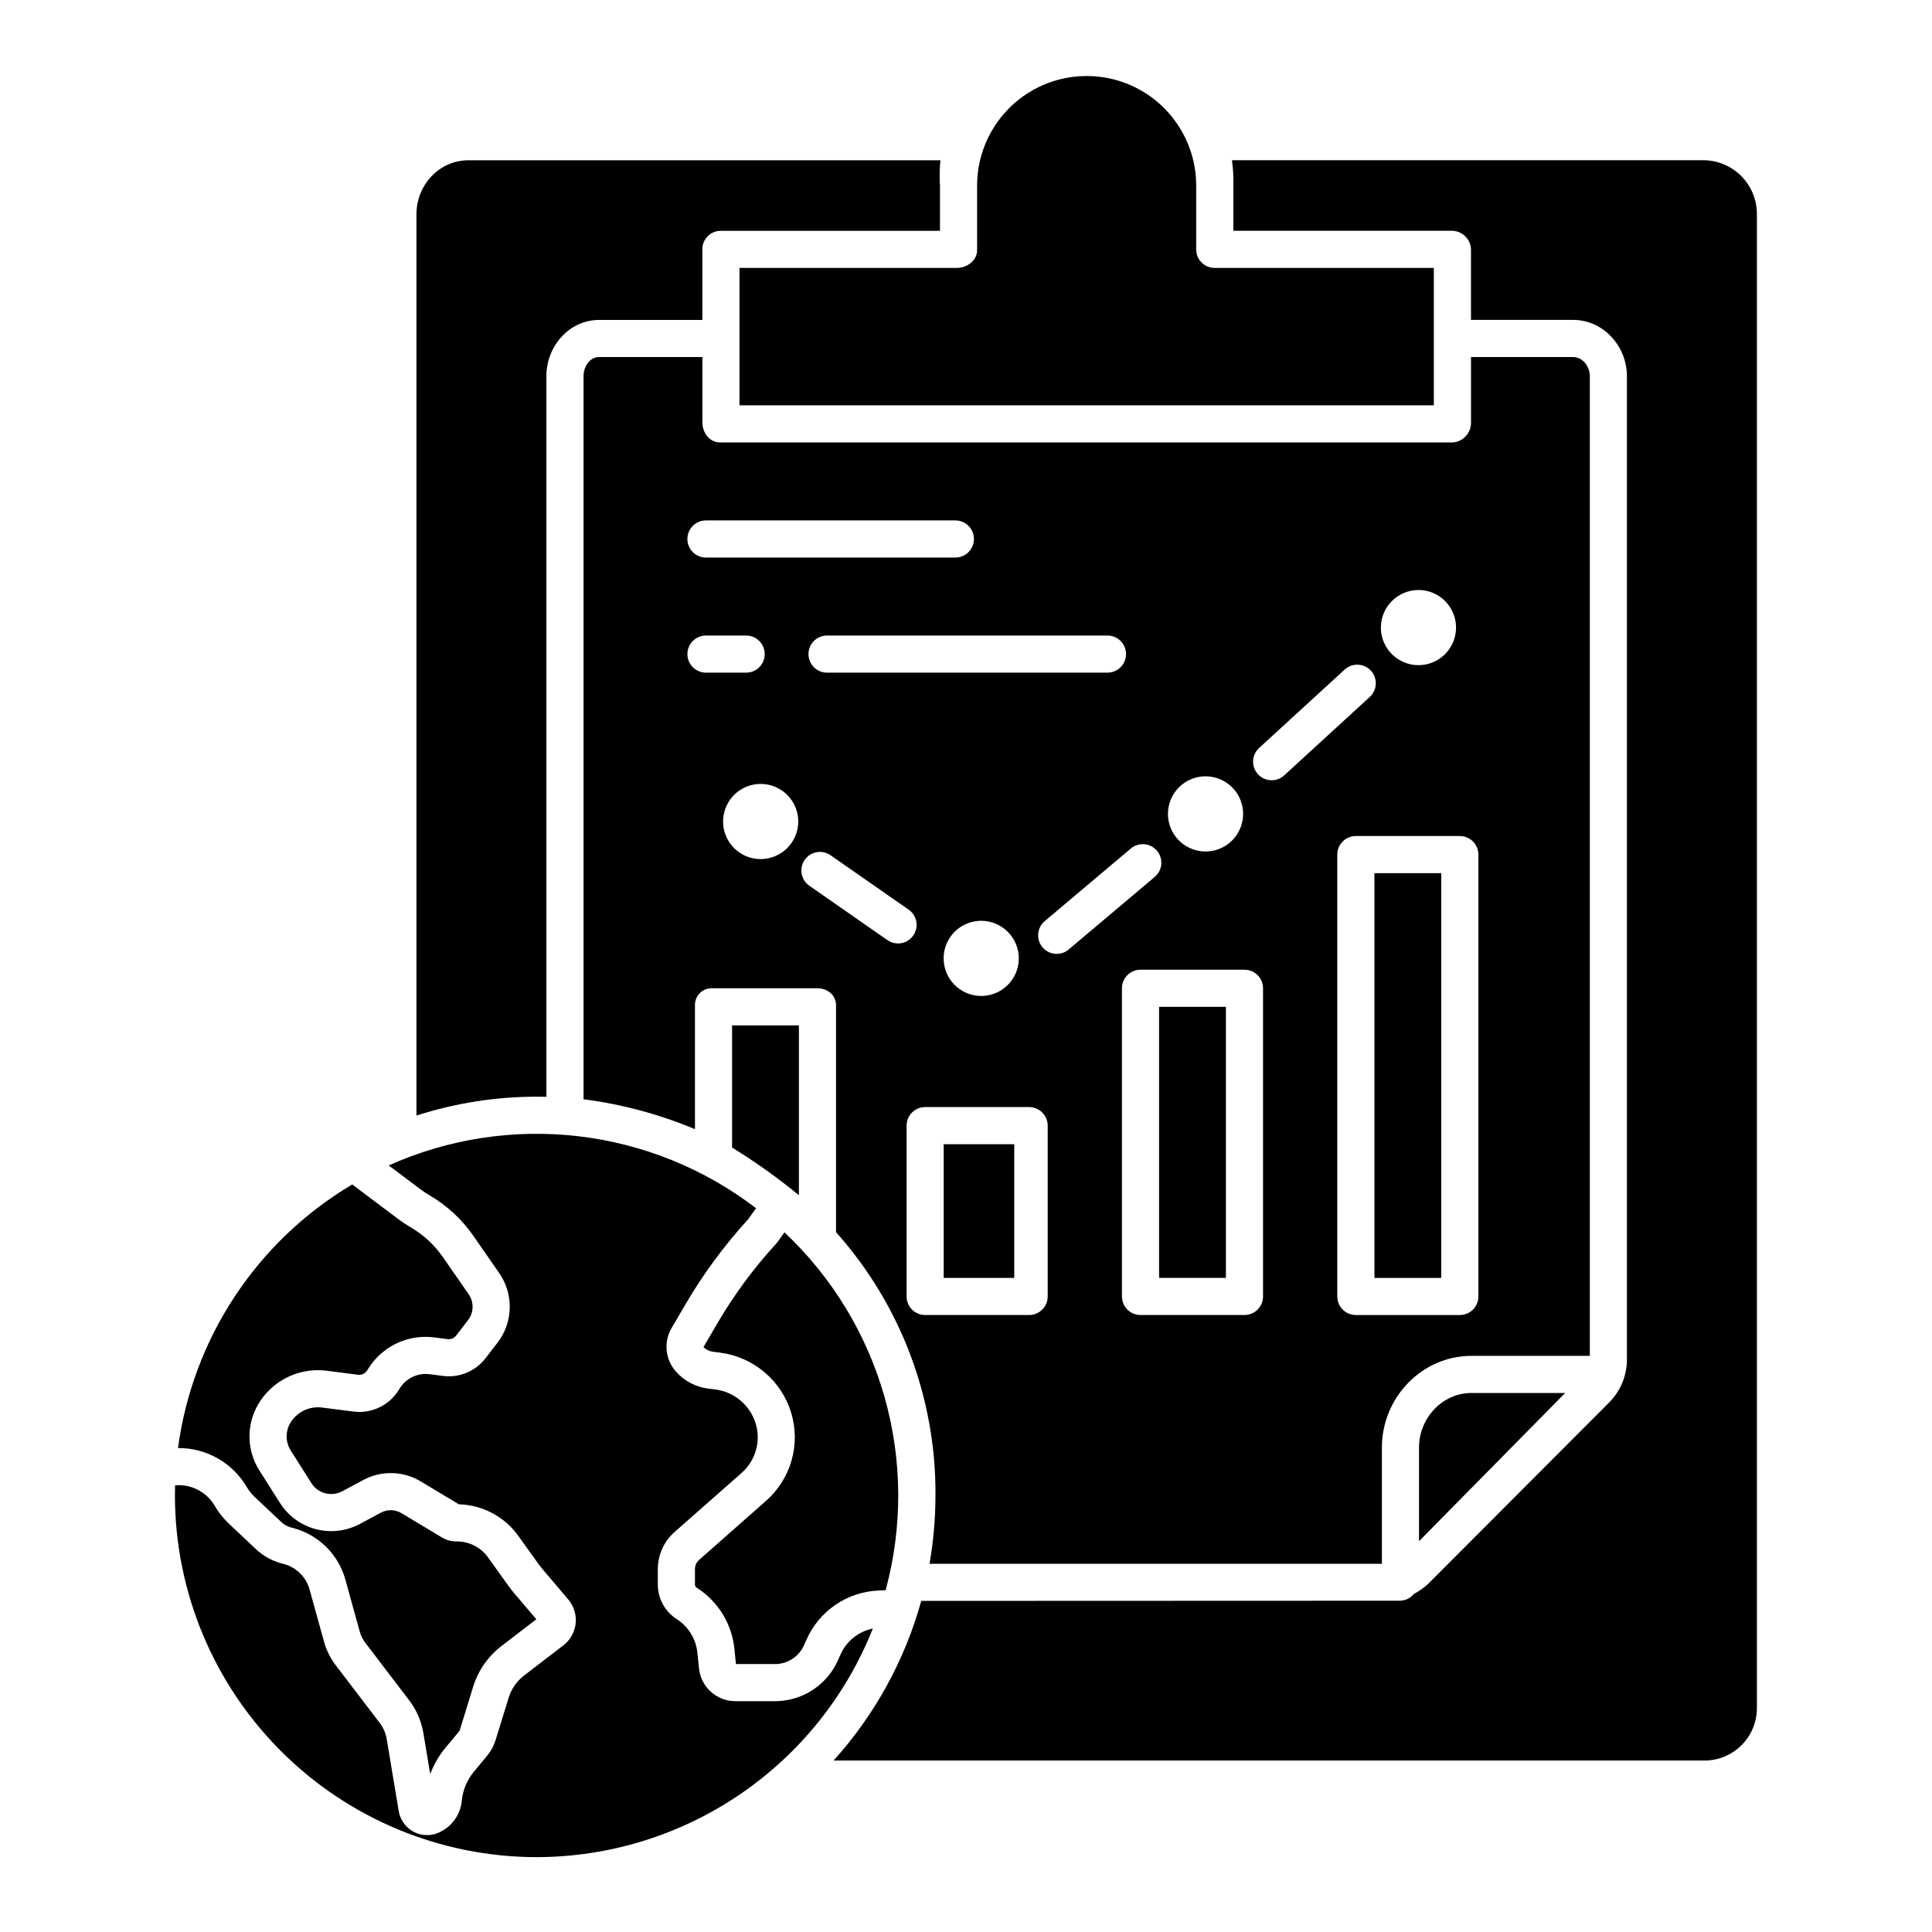
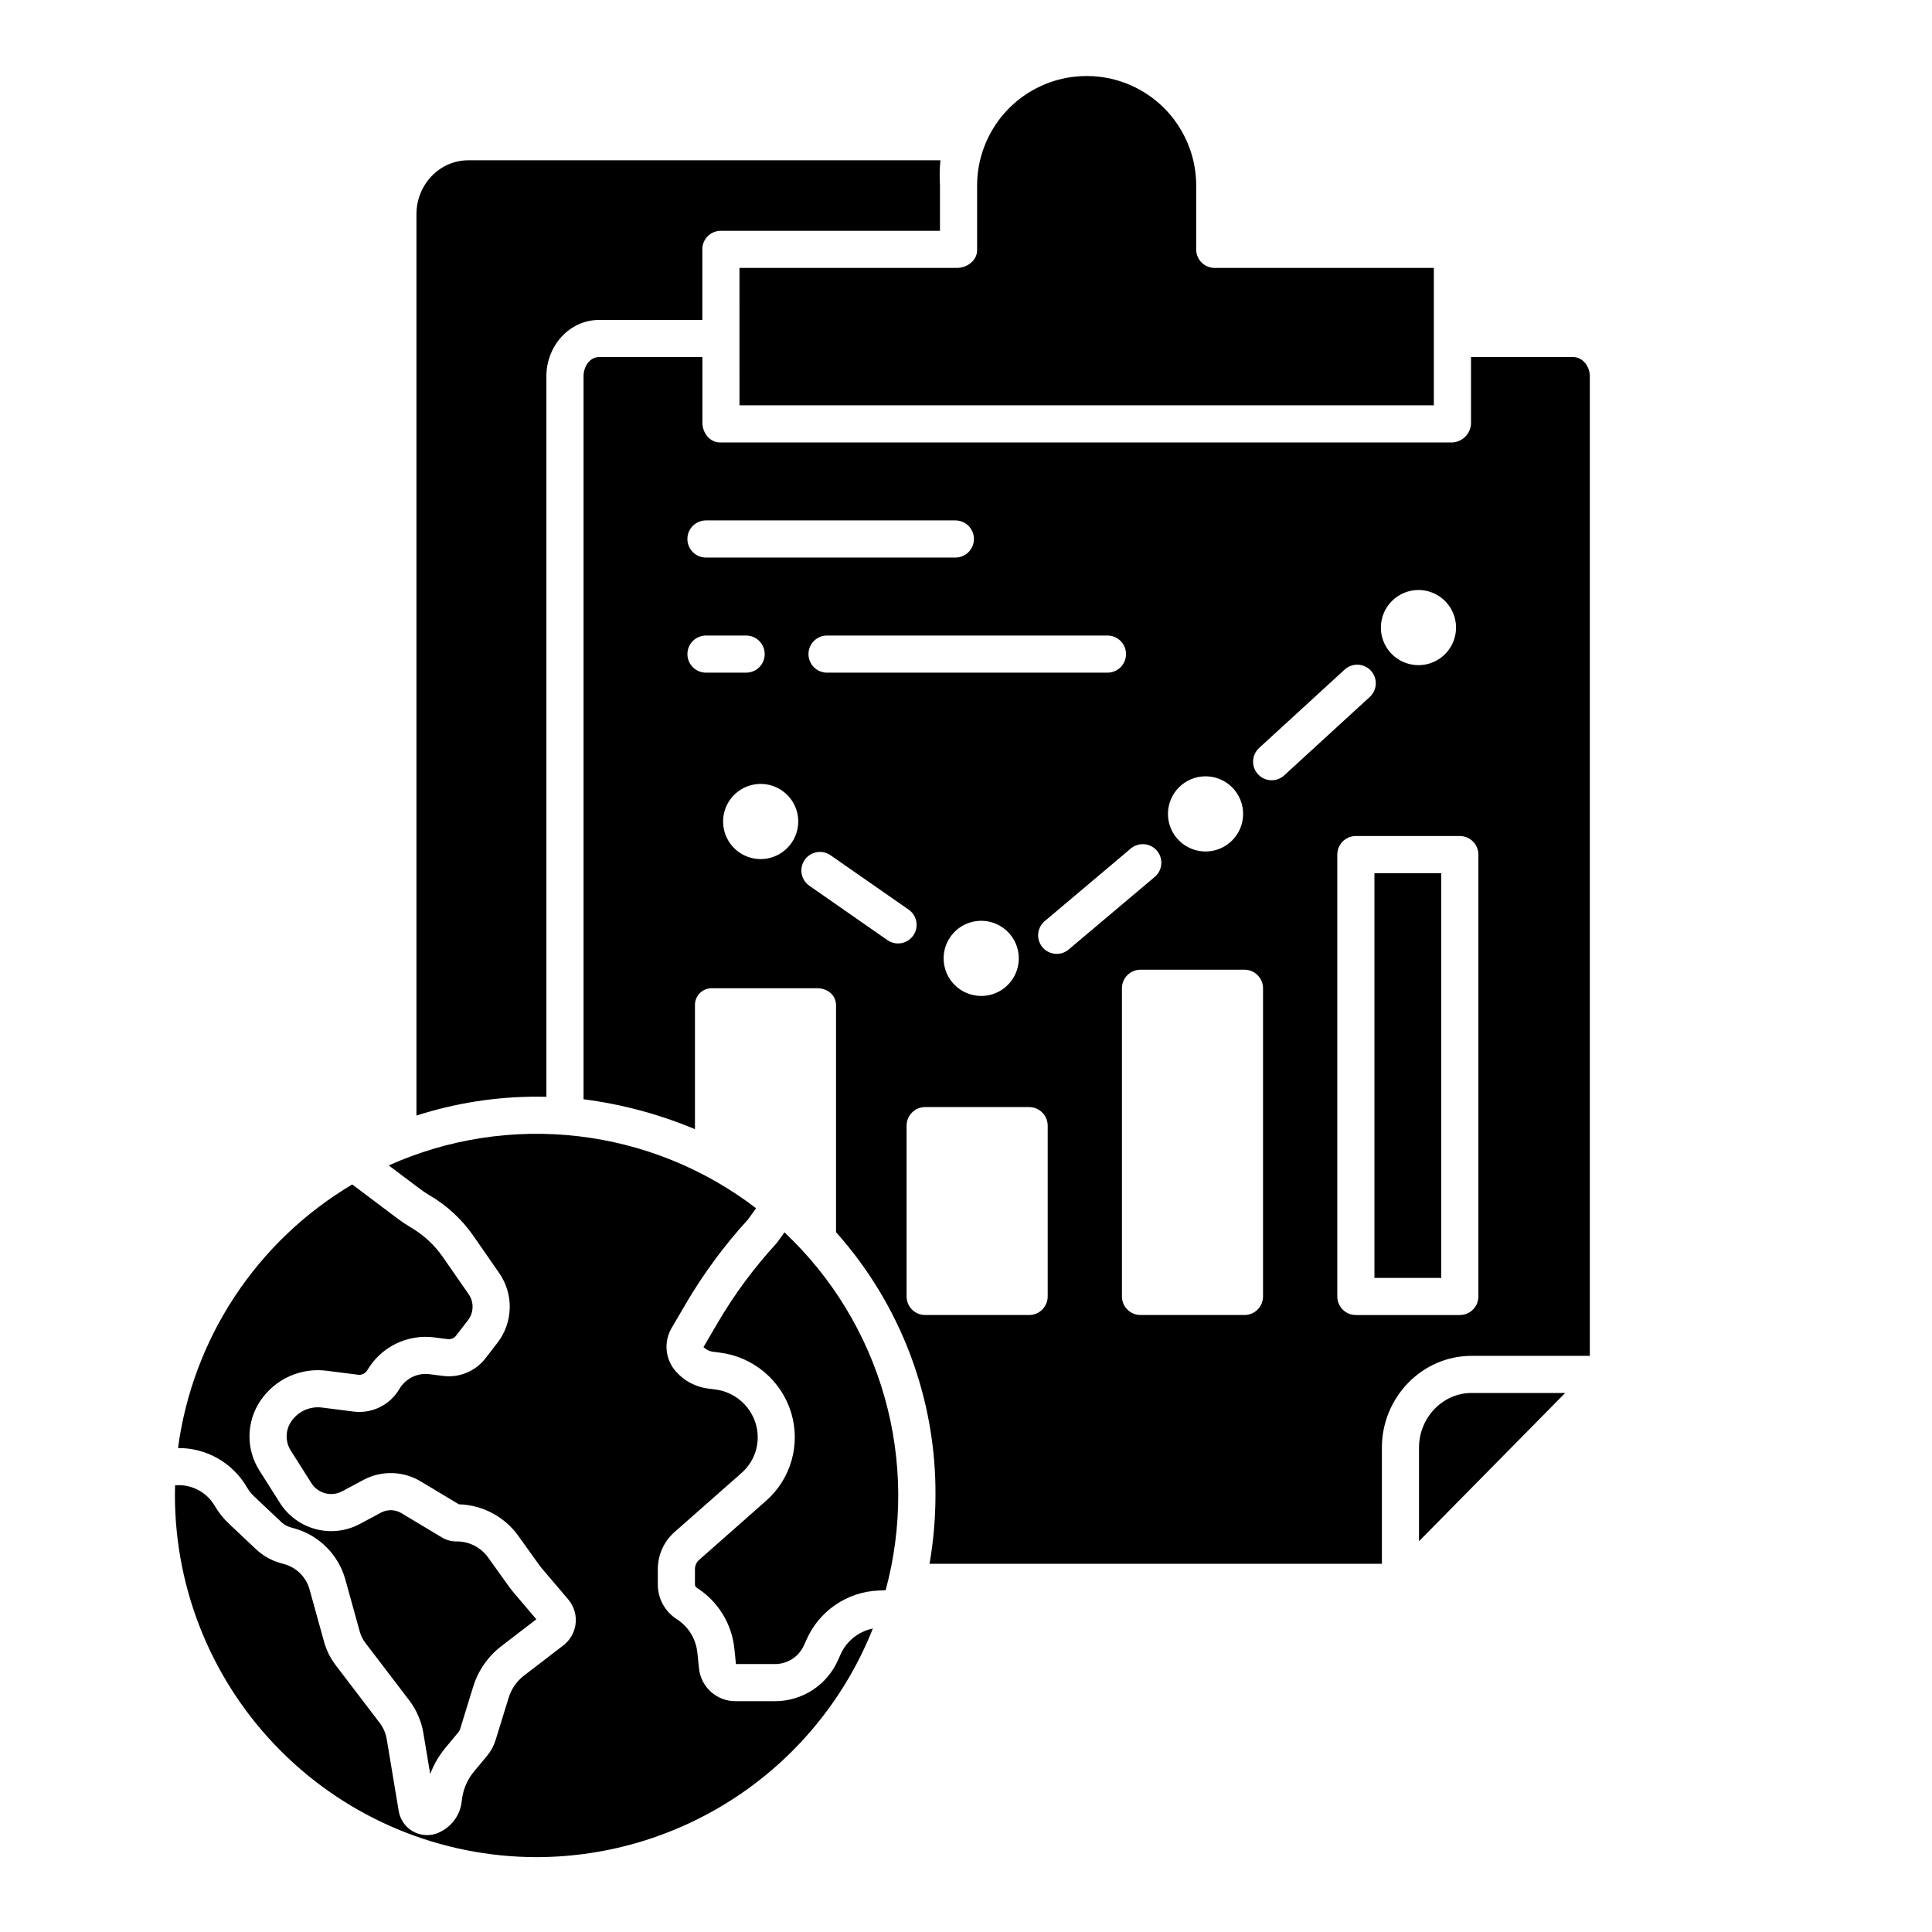
<svg xmlns="http://www.w3.org/2000/svg" fill="#000000" width="800px" height="800px" version="1.1" viewBox="144 144 512 512">
  <g>
    <path d="m302.8 238.62c-2.535 0-4.152 2.531-4.152 5.066v191.63c10.152 1.305 20.082 3.973 29.523 7.922v-32.809c-0.035-1.242 0.461-2.441 1.355-3.305 0.898-0.859 2.117-1.305 3.356-1.223h27.711c2.719 0 4.965 1.805 4.965 4.527v60.121h0.004c17.137 19.191 26.527 44.066 26.348 69.797-0.012 6.059-0.539 12.105-1.574 18.074h119.88v-30.797c0-13.207 10.547-24.305 23.754-24.305h31.352v-259.63c0-2.535-1.871-5.066-4.402-5.066h-27.086v17.363c0.031 2.785-2.125 5.102-4.906 5.269h-194.13c-2.719 0-4.656-2.555-4.656-5.269v-17.363zm28.289 83.641h0.004c-2.719 0-4.922-2.203-4.922-4.918 0-2.719 2.203-4.922 4.922-4.922h10.645-0.004c2.719 0 4.922 2.203 4.922 4.922 0 2.715-2.203 4.918-4.922 4.918zm14.496 49.406c-4.027 0-7.656-2.43-9.199-6.148-1.543-3.723-0.688-8.004 2.16-10.852 2.848-2.848 7.129-3.703 10.852-2.16 3.719 1.543 6.148 5.172 6.148 9.199-0.008 5.496-4.461 9.953-9.961 9.961zm33.562 21.453-20.664-14.391v-0.004c-2.231-1.555-2.777-4.621-1.227-6.848 1.551-2.231 4.617-2.781 6.848-1.227l20.664 14.391c1.086 0.738 1.828 1.883 2.062 3.172 0.238 1.289-0.051 2.621-0.801 3.699-0.75 1.078-1.898 1.809-3.191 2.035-1.289 0.227-2.621-0.074-3.691-0.832zm42.504 94.453c0 1.305-0.52 2.559-1.441 3.481-0.926 0.922-2.176 1.441-3.481 1.441h-27.551c-2.719 0-4.922-2.203-4.922-4.922v-45.262c0-2.719 2.203-4.922 4.922-4.922h27.551c1.305 0 2.555 0.52 3.481 1.441 0.922 0.922 1.441 2.172 1.441 3.481zm-27.574-89.59h-0.004c0-4.027 2.426-7.66 6.148-9.203 3.719-1.539 8.004-0.688 10.852 2.16 2.848 2.848 3.699 7.133 2.16 10.852-1.543 3.723-5.172 6.148-9.203 6.148-5.496-0.008-9.949-4.461-9.957-9.957zm141.71-27.508v117.1c0 1.305-0.516 2.559-1.438 3.481-0.926 0.922-2.176 1.441-3.481 1.441h-27.551c-2.719 0-4.922-2.203-4.922-4.922v-117.1c0-2.715 2.203-4.918 4.922-4.918h27.551c1.305 0 2.555 0.52 3.481 1.441 0.922 0.922 1.438 2.172 1.438 3.477zm-15.883-70.117h0.004c4.027 0 7.656 2.426 9.199 6.148 1.543 3.719 0.688 8.004-2.16 10.852-2.848 2.848-7.129 3.699-10.852 2.156-3.719-1.539-6.148-5.172-6.148-9.199 0.008-5.496 4.461-9.949 9.961-9.957zm-42.234 41.871 22.684-20.789c0.965-0.883 2.234-1.344 3.539-1.289 1.305 0.059 2.531 0.629 3.414 1.594 1.836 2 1.699 5.113-0.301 6.949l-22.68 20.789c-2.004 1.836-5.117 1.699-6.953-0.301-1.836-2.004-1.699-5.117 0.305-6.953zm1.047 63.672v81.672c0 1.305-0.52 2.559-1.441 3.481-0.922 0.922-2.172 1.441-3.481 1.441h-27.551c-2.715 0-4.918-2.203-4.918-4.922v-81.672c0-2.719 2.203-4.918 4.918-4.918h27.551c1.309 0 2.559 0.516 3.481 1.438 0.922 0.926 1.441 2.176 1.441 3.481zm-15.238-56.168c4.027 0 7.66 2.426 9.203 6.148 1.539 3.719 0.688 8.004-2.16 10.852-2.848 2.848-7.133 3.699-10.852 2.16-3.723-1.543-6.148-5.172-6.148-9.203 0.004-5.496 4.461-9.953 9.957-9.957zm-12.867 19.723c0.84 0.996 1.25 2.289 1.141 3.59-0.113 1.301-0.734 2.504-1.734 3.344l-22.812 19.238h0.004c-2.078 1.75-5.184 1.488-6.934-0.59-1.754-2.078-1.488-5.18 0.59-6.934l22.812-19.238h-0.004c1-0.84 2.289-1.25 3.59-1.141 1.301 0.109 2.504 0.734 3.348 1.73zm-8.203-52.113c0 1.305-0.52 2.555-1.441 3.477-0.922 0.922-2.176 1.441-3.481 1.441h-74.312c-2.719 0-4.918-2.203-4.918-4.918 0-2.719 2.199-4.922 4.918-4.922h74.312c1.305 0 2.559 0.52 3.481 1.441s1.441 2.176 1.441 3.481zm-111.32-35.426h66.098-0.004c2.719 0 4.922 2.203 4.922 4.922 0 2.715-2.203 4.918-4.922 4.918h-66.094c-2.719 0-4.922-2.203-4.922-4.918 0-2.719 2.203-4.922 4.922-4.922z" />
    <path d="m520.05 527.62v24.82l38.734-39.285h-24.82c-7.781 0-13.914 6.691-13.914 14.465z" />
    <path d="m339.97 251.41h184.01v-36.406h-57.871c-1.301 0.055-2.57-0.41-3.531-1.293-0.957-0.883-1.523-2.109-1.574-3.41v-17.129c0-10.371-5.535-19.953-14.516-25.141-8.98-5.184-20.047-5.184-29.027 0-8.98 5.188-14.516 14.77-14.516 25.141v17.129c0 2.719-2.637 4.699-5.356 4.699l-57.621 0.004z" />
-     <path d="m394.09 447.23h18.695v35.426h-18.695z" />
    <path d="m508.24 375.4h17.711v107.26h-17.711z" />
    <path d="m288.8 434.66v-190.97c0-7.957 6.035-14.906 13.992-14.906h27.336v-18.477c-0.066-1.297 0.387-2.57 1.262-3.535 0.875-0.965 2.094-1.543 3.394-1.605h58.32v-11.988c-0.141-2.234-0.102-4.477 0.117-6.707h-125.05c-7.781 0-13.809 6.539-13.809 14.32v238.84c10.406-3.344 21.273-5.031 32.203-5 0.723 0 1.25 0.012 2.234 0.027z" />
    <path d="m209.42 538.12c0.547 0.938 1.227 1.789 2.016 2.535l7.164 6.746 0.004-0.004c0.695 0.656 1.539 1.129 2.461 1.379l0.84 0.23h-0.004c6.602 1.816 11.766 6.961 13.609 13.551l3.836 13.859h0.004c0.293 1.059 0.785 2.055 1.453 2.93l11.637 15.258h0.004c1.934 2.543 3.223 5.519 3.754 8.676l1.809 10.852c0.98-2.57 2.379-4.961 4.144-7.07l3.371-4.055c0.184-0.219 0.32-0.473 0.402-0.742l3.465-11.242c1.316-4.297 3.941-8.074 7.512-10.809l9.234-7.09-5.91-6.953c-0.492-0.582-0.973-1.195-1.418-1.816l-5.242-7.309v-0.004c-1.875-2.812-5.019-4.516-8.398-4.547-1.438 0.043-2.852-0.328-4.082-1.074l-10.727-6.434c-1.648-0.984-3.695-1.031-5.391-0.129l-5.648 3.027c-3.57 1.895-7.727 2.379-11.637 1.348-3.91-1.027-7.289-3.492-9.465-6.898l-5.488-8.66h0.004c-1.758-2.773-2.664-5.996-2.613-9.277 0.047-3.281 1.055-6.473 2.898-9.191 1.902-2.824 4.551-5.066 7.656-6.469s6.539-1.914 9.918-1.473l8.227 1.047c0.977 0.148 1.945-0.289 2.481-1.117 1.77-3.051 4.398-5.508 7.559-7.07 3.164-1.559 6.715-2.152 10.211-1.703l3.598 0.461c0.836 0.098 1.664-0.246 2.184-0.906l3.172-4.113h-0.004c1.559-2.012 1.629-4.797 0.176-6.883l-6.836-9.859h-0.004c-2.219-3.191-5.102-5.863-8.457-7.832-1.203-0.703-2.367-1.48-3.484-2.316l-12.07-9.082c-25.266 14.996-42.273 40.734-46.168 69.855 3.688-0.031 7.316 0.91 10.52 2.731 3.203 1.824 5.871 4.461 7.727 7.644z" />
    <path d="m286.2 636.16c19.211-0.023 37.973-5.809 53.859-16.609 15.887-10.801 28.168-26.121 35.258-43.977-3.836 0.781-7.047 3.387-8.609 6.973l-0.625 1.398c-1.43 3.246-3.777 6.004-6.75 7.938-2.973 1.934-6.445 2.957-9.992 2.949h-10.391c-5.008 0.035-9.219-3.75-9.711-8.73l-0.426-4.106c-0.363-3.652-2.379-6.934-5.469-8.91-3.121-1.996-5.012-5.438-5.016-9.141v-4.164c0.016-3.75 1.637-7.316 4.453-9.793l17.793-15.684c3.668-3.25 5.113-8.336 3.699-13.027-1.484-4.887-5.703-8.438-10.77-9.062l-1.789-0.223h-0.004c-3.34-0.406-6.41-2.035-8.629-4.57-2.766-3.152-3.238-7.711-1.168-11.359l3.746-6.402-0.004-0.004c4.723-8.062 10.281-15.609 16.586-22.504l2.121-2.957v-0.004c-13.695-10.492-29.973-17.082-47.109-19.082-17.137-1.996-34.496 0.68-50.238 7.738l8.312 6.25c0.816 0.613 1.668 1.18 2.547 1.695 4.586 2.691 8.535 6.348 11.574 10.715l6.836 9.859c1.906 2.731 2.887 6 2.801 9.324-0.082 3.328-1.227 6.539-3.266 9.172l-3.172 4.113c-2.652 3.426-6.918 5.195-11.219 4.66l-3.598-0.461c-3.227-0.414-6.383 1.148-8.016 3.961-2.512 4.254-7.328 6.594-12.227 5.93l-8.23-1.047c-3.211-0.418-6.379 1.016-8.188 3.703-1.562 2.309-1.609 5.324-0.117 7.684l5.488 8.664c1.738 2.727 5.285 3.656 8.141 2.141l5.648-3.027c4.75-2.527 10.477-2.391 15.102 0.367l10.172 6.102h-0.004c6.394 0.18 12.324 3.391 15.965 8.652l5.246 7.312c0.297 0.402 0.598 0.801 0.922 1.18l6.863 8.074h-0.004c1.602 1.883 2.297 4.371 1.902 6.809-0.359 2.164-1.535 4.106-3.285 5.426l-10.309 7.918c-1.949 1.488-3.383 3.555-4.102 5.902l-3.469 11.238c-0.465 1.512-1.227 2.914-2.238 4.133l-3.375 4.055h0.004c-1.883 2.211-3.047 4.941-3.336 7.828-0.34 3.789-2.75 7.078-6.262 8.547-2.562 1.074-5.512 0.664-7.688-1.066-1.488-1.191-2.481-2.898-2.781-4.785l-3.164-18.977c-0.262-1.57-0.902-3.055-1.867-4.324l-11.641-15.258c-1.43-1.871-2.484-4-3.113-6.269l-3.836-13.859c-0.914-3.254-3.465-5.793-6.723-6.691l-0.84-0.23c-2.473-0.676-4.742-1.945-6.609-3.699l-7.164-6.746c-1.48-1.391-2.75-2.988-3.773-4.738-2.152-3.711-6.258-5.836-10.527-5.461-0.023 0.895-0.039 1.793-0.039 2.695 0.027 25.41 10.137 49.77 28.102 67.738 17.969 17.969 42.328 28.074 67.738 28.105z" />
    <path d="m347.07 541.68-17.773 15.684c-0.703 0.609-1.113 1.488-1.129 2.422v4.16c0.012 0.352 0.207 0.672 0.512 0.848 5.617 3.582 9.281 9.547 9.945 16.176l0.406 4.023h10.309c3.344 0.02 6.379-1.945 7.731-5l0.625-1.379c1.633-3.758 4.293-6.981 7.672-9.297 3.379-2.32 7.34-3.637 11.434-3.809l1.895-0.086h0.004c4.547-16.754 4.453-34.426-0.27-51.133-4.723-16.703-13.898-31.812-26.543-43.703l-1.816 2.535c-0.117 0.164-0.242 0.316-0.379 0.465-5.914 6.438-11.125 13.492-15.539 21.039l-3.719 6.359h-0.004c0.668 0.676 1.543 1.113 2.484 1.242l1.789 0.219-0.004 0.004c4.371 0.539 8.492 2.336 11.859 5.172 3.371 2.832 5.844 6.586 7.121 10.801 1.234 4.102 1.27 8.473 0.098 12.598-1.172 4.121-3.5 7.82-6.707 10.66z" />
-     <path d="m470.85 205.16h58.074-0.004c2.758 0.105 4.93 2.383 4.906 5.141v18.477h27.086c7.961 0 14.242 6.949 14.242 14.906v260.41c0.047 4.324-1.641 8.488-4.691 11.555l-47.66 47.762c-1.199 1.199-2.578 2.207-4.086 2.981-0.926 1.145-2.312 1.809-3.781 1.816l-126.79 0.047c-4.356 15.719-12.316 30.207-23.246 42.312h230.64c3.715 0.039 7.293-1.41 9.934-4.023s4.125-6.172 4.125-9.887v-395.88c0.035-7.82-6.238-14.207-14.059-14.32h-125.05c0.305 2.223 0.426 4.465 0.363 6.707z" />
-     <path d="m355.72 415.74h-17.711v32.375c6.18 3.805 12.098 8.023 17.711 12.629z" />
-     <path d="m451.17 410.82h17.711v71.832h-17.711z" />
  </g>
</svg>